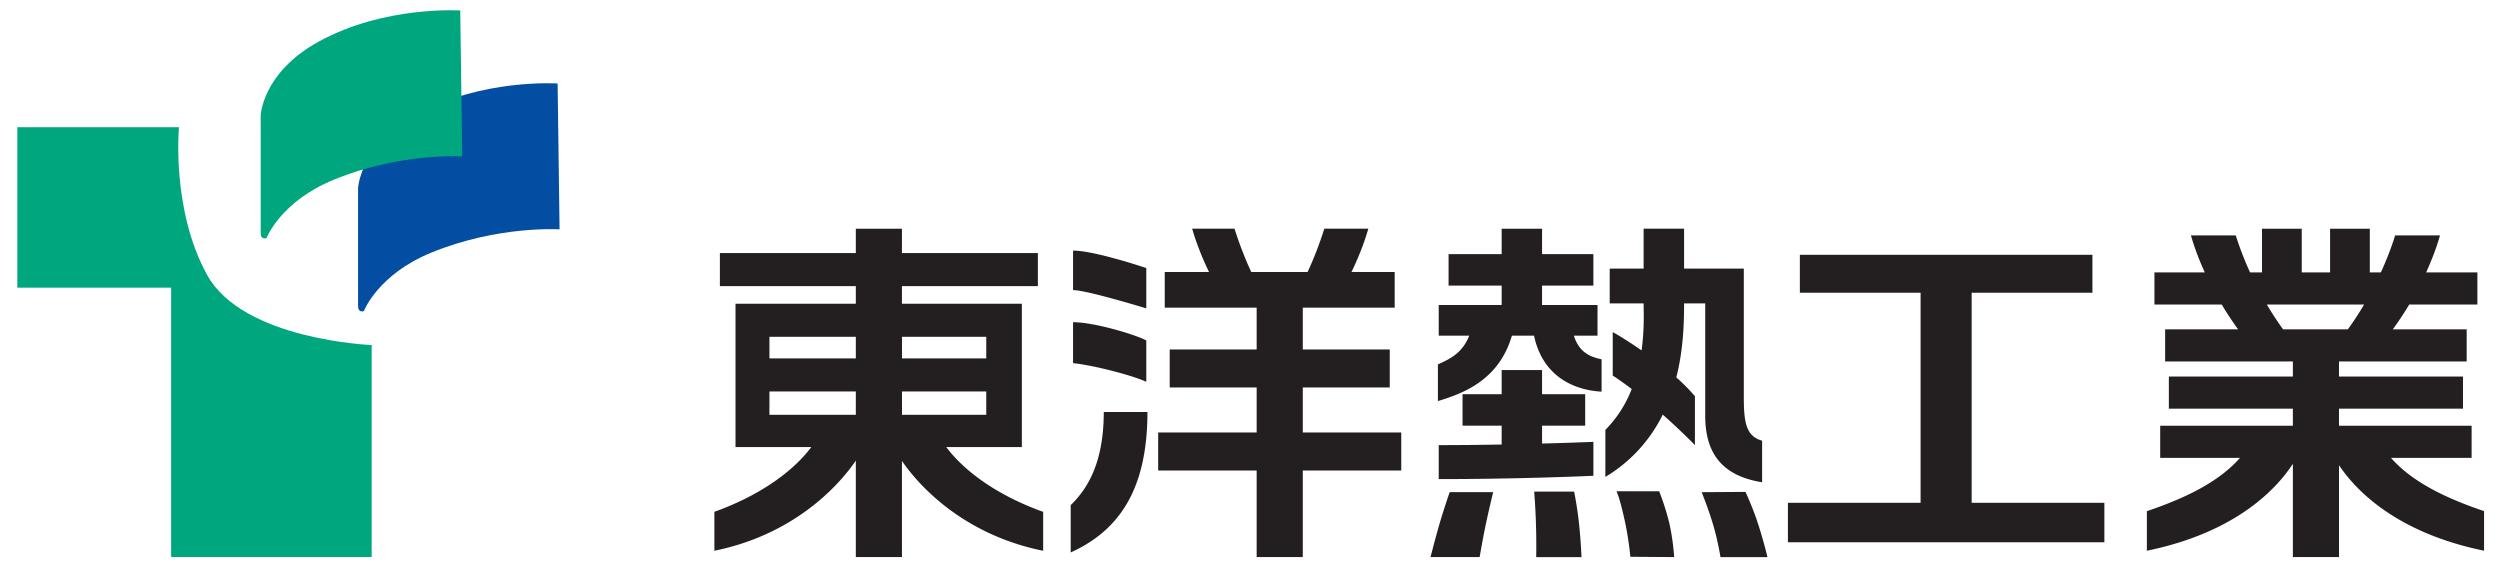
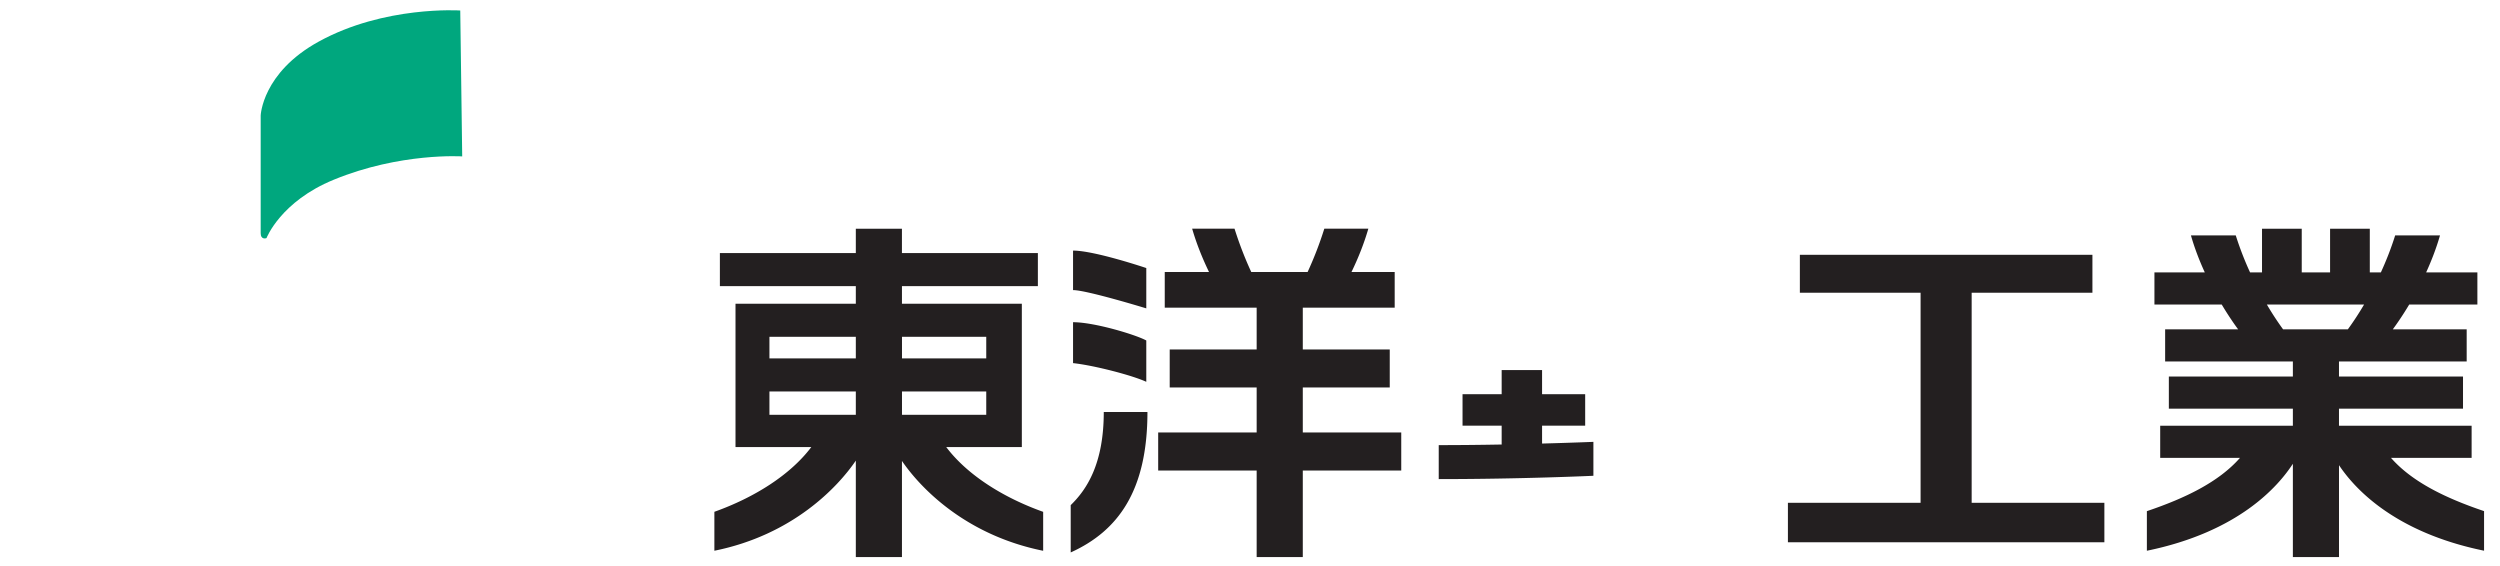
<svg xmlns="http://www.w3.org/2000/svg" width="128" height="29" fill="none">
-   <path fill="#034EA2" d="M18.332 15.651v-6s.075-2.194 2.966-3.783c3.37-1.858 7.252-1.593 7.252-1.593l.1 7.469s-3.16-.21-6.581 1.196c-2.72 1.113-3.439 2.986-3.439 2.986s-.298.126-.298-.273v-.002Z" />
  <path fill="#00A77E" d="M13.347 11.916v-6s.075-2.194 2.966-3.783C19.683.275 23.565.538 23.565.538l.1 7.47s-3.16-.21-6.58 1.195c-2.72 1.114-3.44 2.987-3.44 2.987s-.3.125-.3-.274h.002Z" />
-   <path fill="#00A77E" d="M9.161 6.514H.887v8.216h7.875V28.52H19.03V17.666s-6.579-.25-8.423-3.585c-1.844-3.335-1.444-7.568-1.444-7.568l-.002.001Z" />
  <path fill="#231F20" d="M48.448 22.89h3.87v-7.34H46.18v-.9h6.959v-1.694h-6.96V11.71h-2.361v1.246h-6.96v1.694h6.96v.9h-6.16v7.34h3.881c-1.07 1.42-2.904 2.58-4.963 3.314v1.994c4.02-.81 6.326-3.266 7.242-4.615v4.94h2.362V23.6c.924 1.353 3.227 3.792 7.23 4.6v-1.994c-2.06-.734-3.891-1.896-4.962-3.315v-.002Zm2.048-1.653h-4.314v-1.193h4.314v1.193Zm0-3.992v1.105h-4.314v-1.105h4.314Zm-11.1 0h4.422v1.105h-4.423v-1.105Zm0 2.799h4.422v1.193h-4.423v-1.193ZM122.416 23.444h4.131v-1.646h-6.791v-.874h6.35v-1.645h-6.35v-.773h6.538v-1.645h-3.782c.133-.18.457-.629.839-1.268h3.491v-1.645h-2.624c.265-.58.515-1.22.71-1.895h-2.296c-.214.685-.469 1.321-.732 1.895h-.566V11.71H119.3v2.238h-1.451V11.71h-2.034v2.238h-.611a16.303 16.303 0 0 1-.733-1.895h-2.295c.193.675.443 1.314.71 1.895h-2.579v1.645h3.446c.382.641.706 1.09.839 1.268h-3.737v1.645h6.54v.773h-6.35v1.645h6.35v.874h-6.793v1.646h4.084c-1.085 1.237-2.812 2.068-4.766 2.727v2.027c4.7-.964 6.723-3.294 7.475-4.453v4.777h2.362v-4.705c.787 1.18 2.821 3.436 7.427 4.379v-2.027c-1.954-.659-3.681-1.49-4.766-2.727l-.002.002Zm-6.352-7.851h4.976a15.096 15.096 0 0 1-.829 1.268h-3.318a15.423 15.423 0 0 1-.829-1.268ZM71.744 22.142h-5.041v-2.303h4.452v-1.948h-4.452v-2.14h4.705v-1.823h-2.213c.323-.664.632-1.417.864-2.22h-2.254a18.569 18.569 0 0 1-.856 2.22h-2.884c-.304-.655-.6-1.404-.857-2.22h-2.17c.232.803.543 1.554.864 2.22h-2.267v1.823h4.706v2.14h-4.452v1.948h4.452v2.303h-5.042v1.948h5.042v4.433h2.362V24.09h5.041v-1.948ZM58.69 13.724s-2.649-.894-3.75-.894v2.023c.697 0 3.75.936 3.75.936v-2.065ZM58.69 17.433c-.526-.291-2.649-.936-3.75-.936v2.095c1.077.115 3.041.627 3.75.957v-2.116ZM54.82 25.86v2.425c2.423-1.098 3.929-3.153 3.929-7.192h-2.236c0 2.647-.867 3.968-1.693 4.77v-.002ZM100.949 25.742V14.987h6.183v-1.94H92.153v1.94h6.181v10.755h-6.793v2.023h16.203v-2.023h-6.795ZM78.954 21.795h2.207v-1.612h-2.207v-1.234h-2.069v1.234h-2.003v1.612h2.003v.964c-1.02.019-2.125.031-3.222.031v1.74c4.267 0 7.919-.17 7.919-.17v-1.737s-1.063.045-2.628.087v-.915Z" />
-   <path fill="#231F20" d="M80.584 17.187h1.209v-1.57h-2.839v-.995h2.627V13.01h-2.627v-1.3h-2.069v1.3h-2.718v1.612h2.718v.995h-3.222v1.57h1.561c-.343.87-.938 1.171-1.603 1.471v1.877c1.291-.392 3.12-1.063 3.788-3.348h1.133c.44 2.076 2.031 2.79 3.46 2.865v-1.655c-.544-.117-1.145-.324-1.418-1.21ZM73.73 26.725a55.672 55.672 0 0 0-.486 1.797h2.514s.136-.809.305-1.628c.177-.842.388-1.696.388-1.696h-2.228s-.255.736-.492 1.525l-.002.002ZM80.599 25.17H78.55s.068.82.09 1.648c.03.85.014 1.708.014 1.708h2.319s-.038-.952-.143-1.858c-.084-.755-.234-1.495-.234-1.495l.002-.002ZM84.95 25.154h-2.182s.198.429.455 1.677c.176.843.251 1.676.251 1.676l2.244.016s-.05-.861-.245-1.718a12.57 12.57 0 0 0-.523-1.65ZM89.97 26.689c-.263-.783-.602-1.504-.602-1.504l-2.243.015s.361.884.609 1.741c.234.804.354 1.583.354 1.583h2.407s-.228-.952-.526-1.835h.001ZM85.827 19.325c.376-1.481.396-2.88.398-3.792h1.082v5.751c0 1.903.844 3.078 2.913 3.407v-2.126c-.808-.237-.937-.885-.937-2.25v-6.563h-3.058v-2.044h-2.072v2.044h-1.736v1.781h1.736c.003.441.043 1.346-.105 2.407-.73-.507-1.326-.861-1.476-.934v2.224c.135.083.476.313.972.688a6.118 6.118 0 0 1-1.349 2.093v2.407a7.632 7.632 0 0 0 2.938-3.19 34.08 34.08 0 0 1 1.647 1.56v-2.502a9.452 9.452 0 0 0-.95-.959l-.003-.002Z" />
</svg>